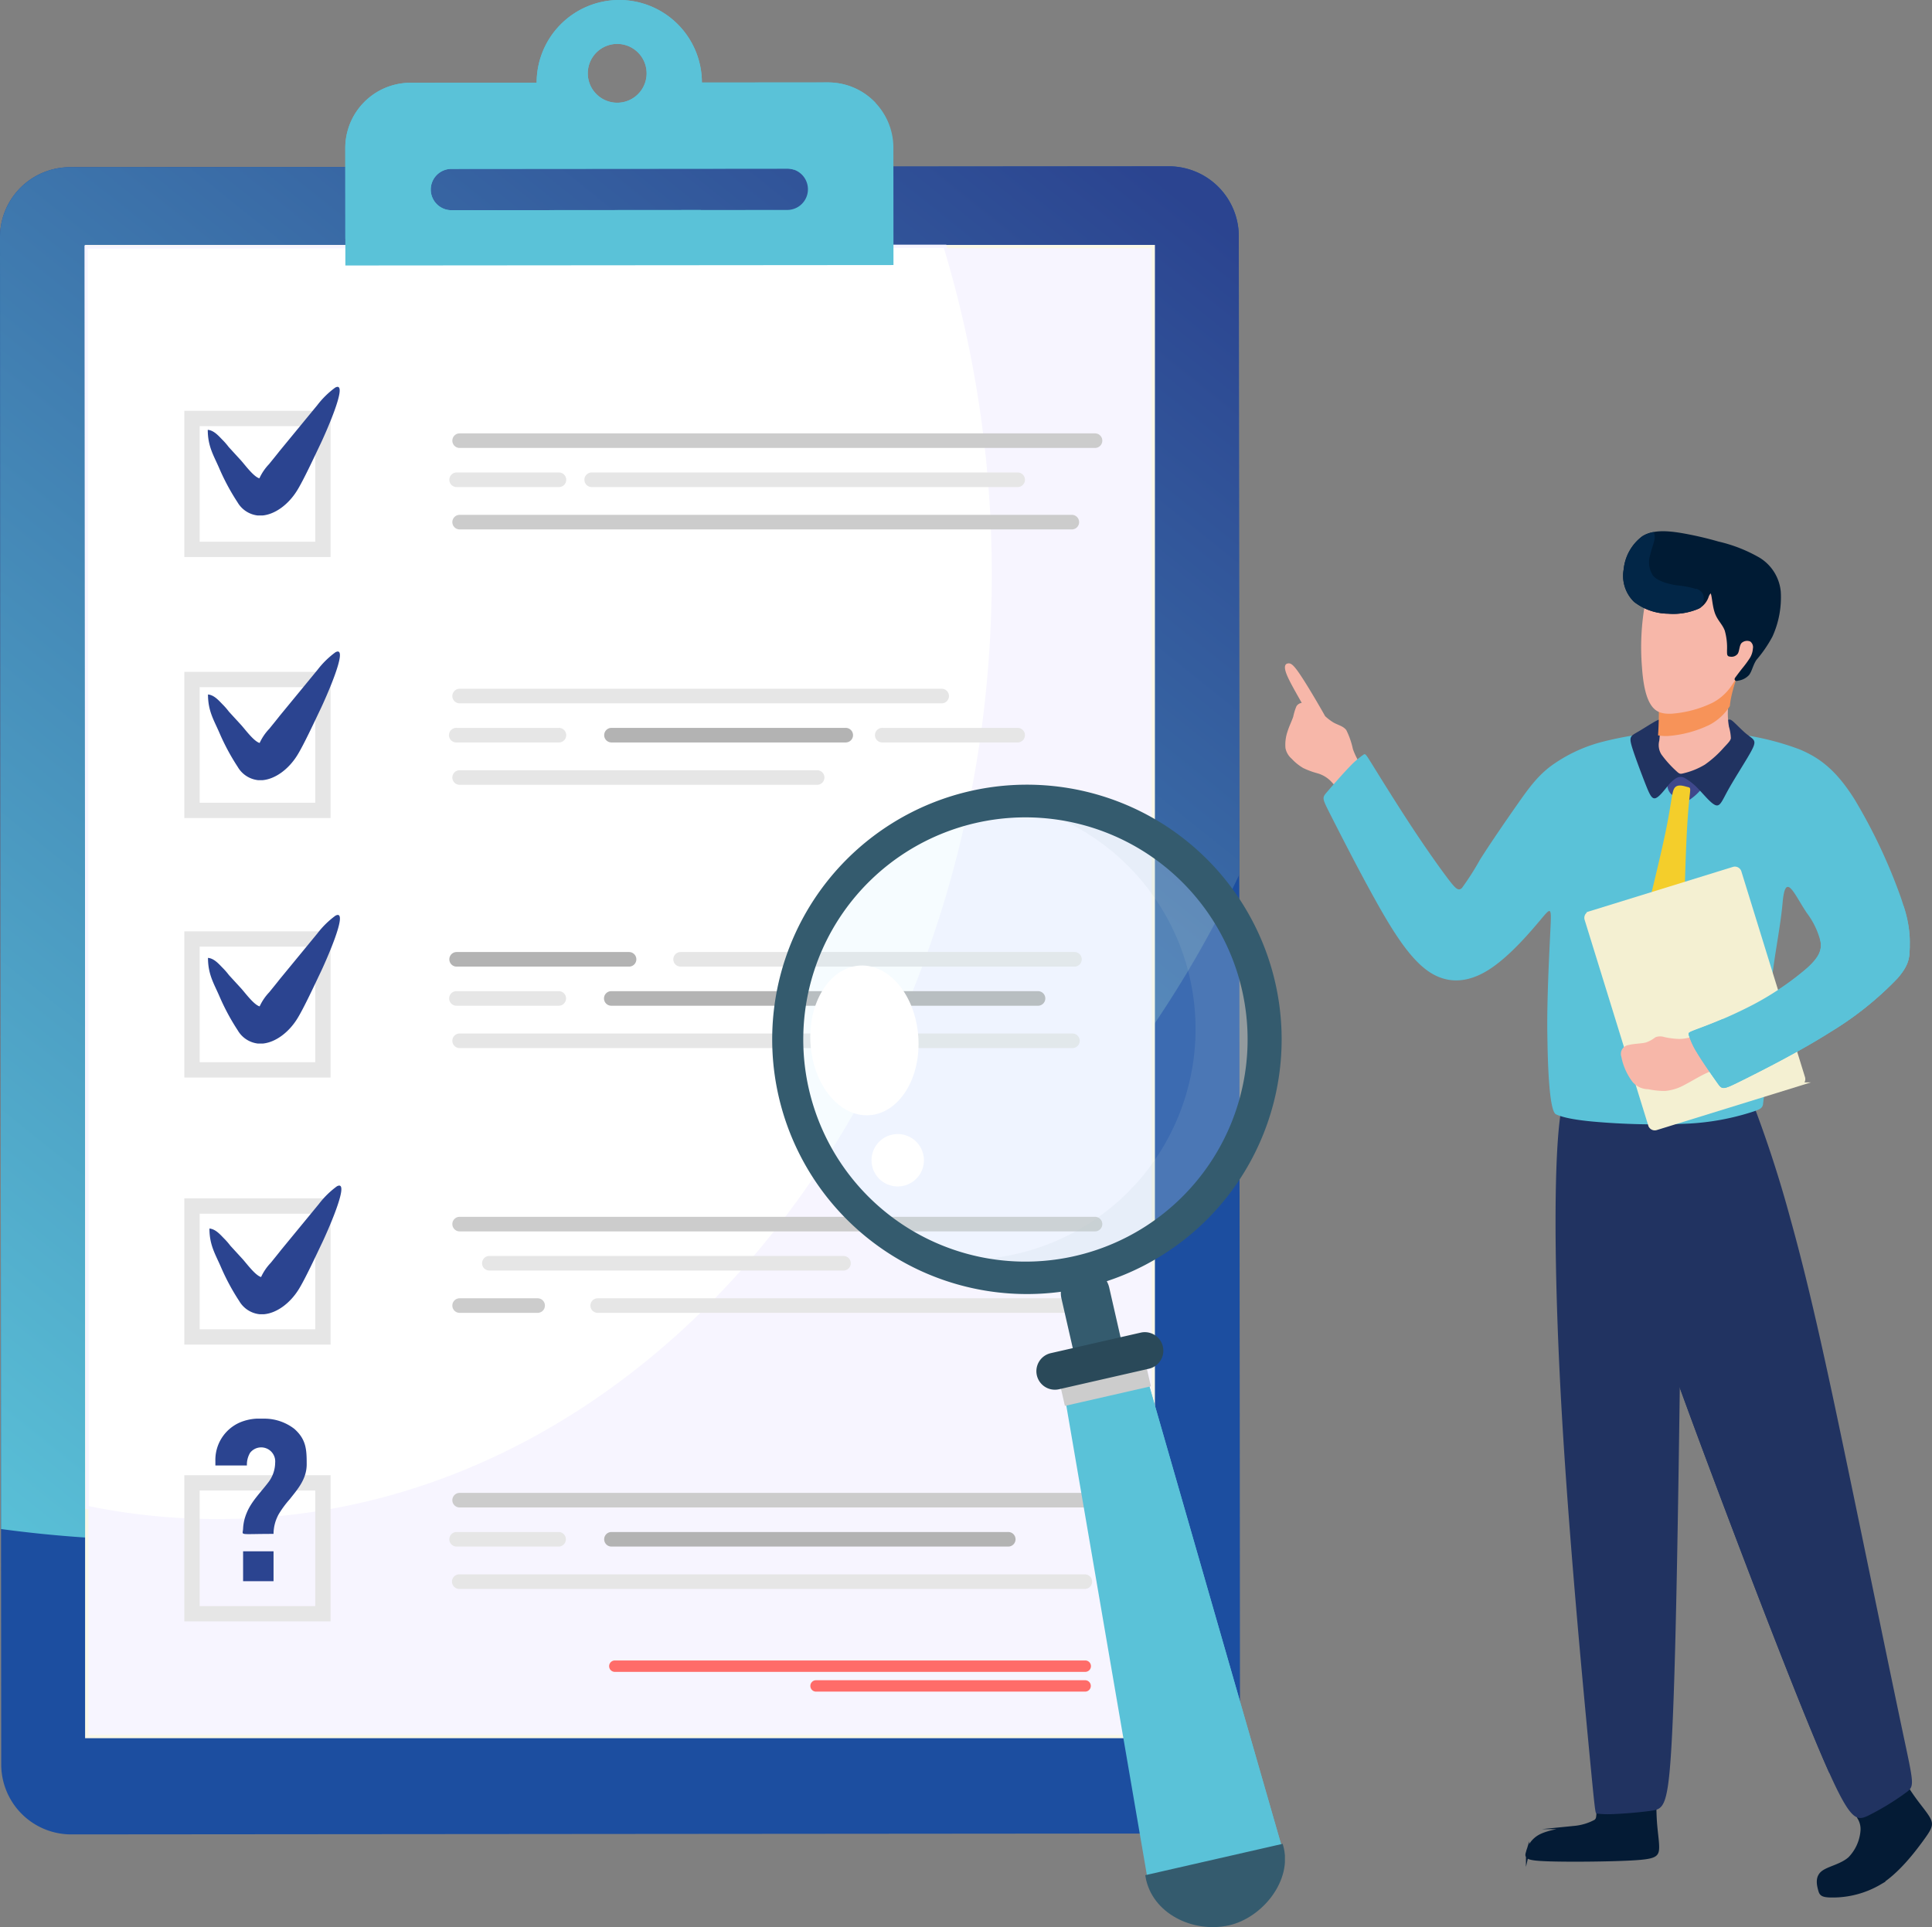
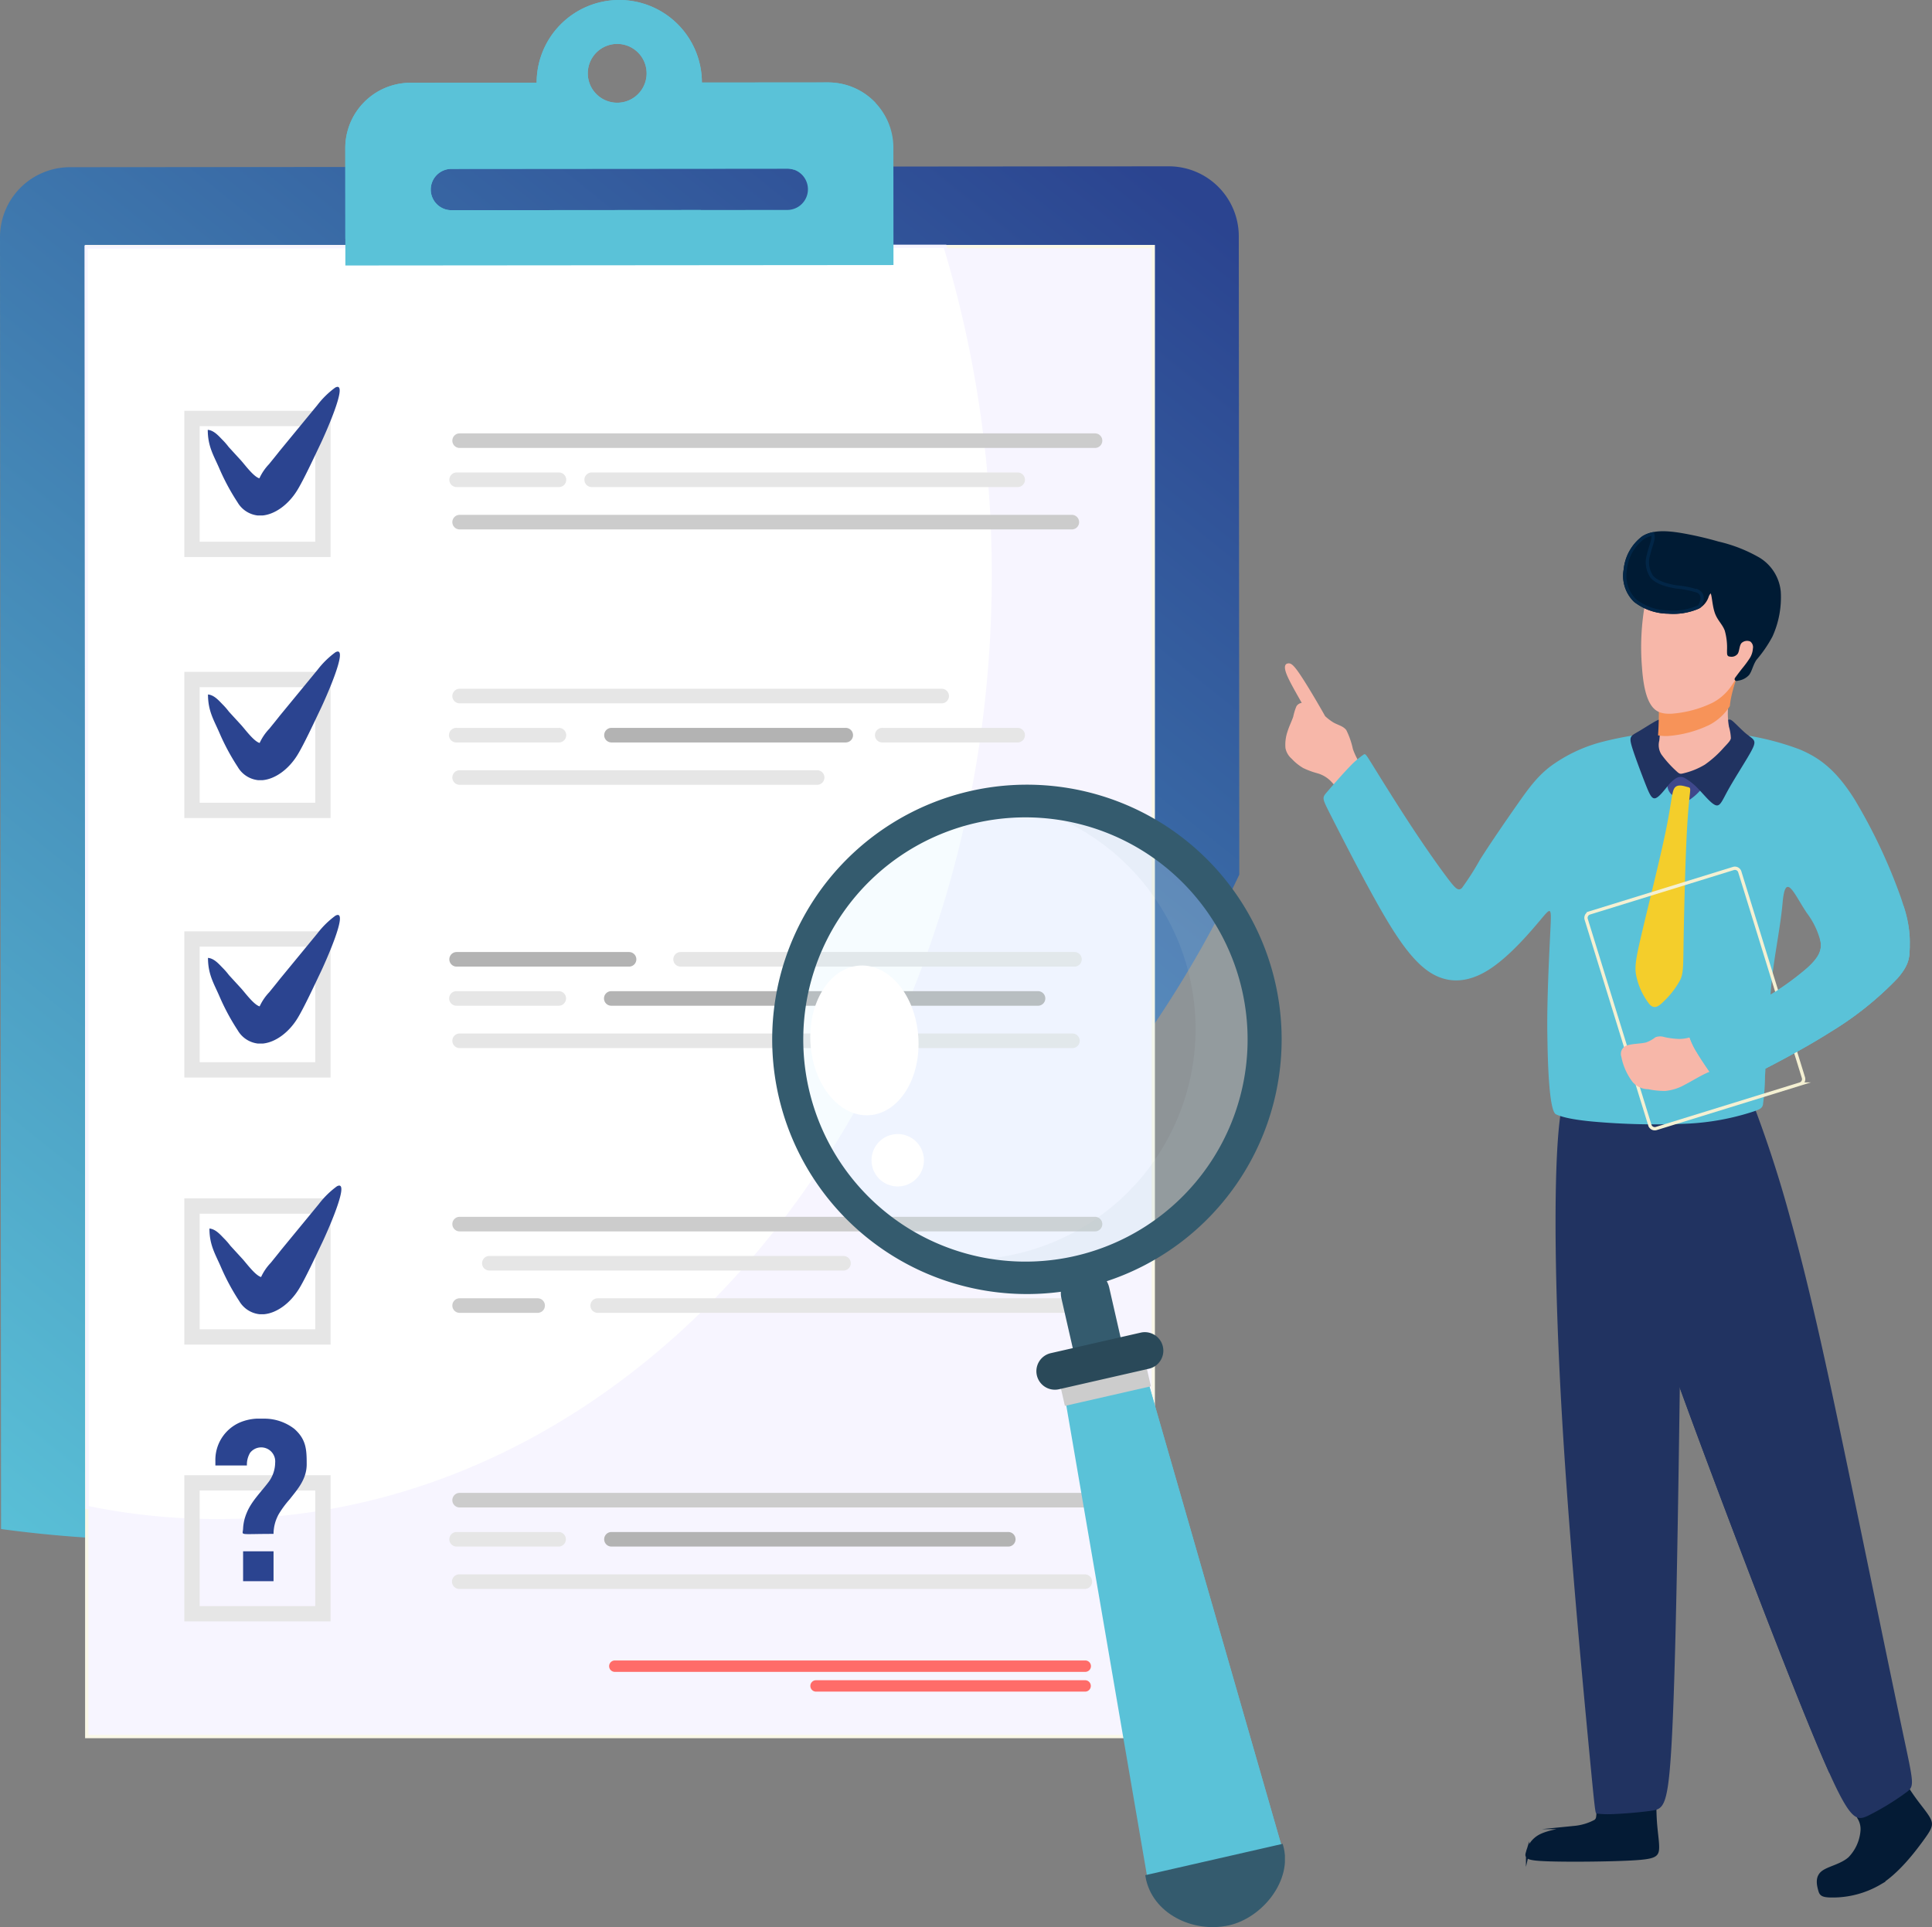
<svg xmlns="http://www.w3.org/2000/svg" width="332.999" height="332.2" viewBox="0 0 332.999 332.2">
  <rect x="0" y="0" width="332.999" height="332.2" fill="#808080" stroke="none" />
  <defs>
    <clipPath id="clip-path">
      <path id="パス_12419" data-name="パス 12419" d="M0,0H213.732V316.234H0Z" fill="none" />
    </clipPath>
    <linearGradient id="linear-gradient" x1="0.19" y1="1.17" x2="1" y2="0.051" gradientUnits="objectBoundingBox">
      <stop offset="0" stop-color="#5ac2d8" />
      <stop offset="1" stop-color="#2b4490" />
    </linearGradient>
    <clipPath id="clip-path-2">
      <rect id="長方形_3602" data-name="長方形 3602" width="88.585" height="197.155" fill="none" />
    </clipPath>
    <clipPath id="clip-path-4">
      <rect id="長方形_3597" data-name="長方形 3597" width="80.657" height="80.657" fill="none" />
    </clipPath>
    <clipPath id="clip-path-5">
      <rect id="長方形_3598" data-name="長方形 3598" width="53.452" height="80.683" fill="none" />
    </clipPath>
    <clipPath id="clip-path-6">
      <rect id="長方形_3603" data-name="長方形 3603" width="111.533" height="235.562" fill="none" />
    </clipPath>
  </defs>
  <g id="service_img_01" transform="translate(-337.864 -1905)">
    <g id="グループ_3625" data-name="グループ 3625" transform="translate(337.864 1905)">
      <g id="マスクグループ_13" data-name="マスクグループ 13" clip-path="url(#clip-path)">
-         <path id="パス_12350" data-name="パス 12350" d="M12.018,32.051,201.479,31.9a12.064,12.064,0,0,1,12.039,12.018l.213,263.355a12.063,12.063,0,0,1-12.018,12.037l-189.463.154A12.064,12.064,0,0,1,.213,307.443L0,44.088A12.062,12.062,0,0,1,12.018,32.051" transform="translate(0 -3.227)" fill="#1c4ea0" fill-rule="evenodd" />
        <path id="パス_12351" data-name="パス 12351" d="M12.018,32.051,201.48,31.9a12.063,12.063,0,0,1,12.037,12.018l.09,110.08C181.769,221.668,110.96,268.751,28.719,268.751A212.554,212.554,0,0,1,.181,266.82L0,44.088A12.063,12.063,0,0,1,12.018,32.051" transform="translate(0 -3.227)" fill-rule="evenodd" fill="url(#linear-gradient)" />
        <rect id="長方形_3594" data-name="長方形 3594" width="183.826" height="256.863" transform="translate(14.951 42.506)" fill="#f7f5ff" />
        <rect id="長方形_3595" data-name="長方形 3595" width="183.826" height="256.863" transform="translate(14.951 42.506)" fill="none" stroke="#faf8e8" stroke-miterlimit="22.926" stroke-width="0.567" />
        <path id="パス_12352" data-name="パス 12352" d="M16.518,47.358l148.043-.12a194.546,194.546,0,0,1,8.333,56.718c0,90.012-59.92,162.981-133.833,162.981a111.283,111.283,0,0,1-22.367-2.278Z" transform="translate(-1.671 -4.778)" fill="#fff" fill-rule="evenodd" />
        <path id="パス_12353" data-name="パス 12353" d="M16.518,47.358l148.043-.12a194.546,194.546,0,0,1,8.333,56.718c0,90.012-59.92,162.981-133.833,162.981a111.283,111.283,0,0,1-22.367-2.278Z" transform="translate(-1.671 -4.778)" fill="none" stroke="#f7f5ff" stroke-miterlimit="22.926" stroke-width="0.567" />
        <path id="パス_12354" data-name="パス 12354" d="M77.431,14.269l21.764-.017a14.24,14.24,0,1,1,28.48-.023l21.764-.018a11.254,11.254,0,0,1,11.241,11.222l.016,20.259-94.47.076L66.209,25.51A11.253,11.253,0,0,1,77.431,14.269m35.648-6.7a5.071,5.071,0,1,0,5.071,5.07,5.071,5.071,0,0,0-5.071-5.07M84.5,29.114a3.563,3.563,0,0,0,.005,7.126l57.887-.047a3.563,3.563,0,0,0-.005-7.126Z" transform="translate(-6.697 0)" fill="#5ac2d8" fill-rule="evenodd" />
        <path id="パス_12355" data-name="パス 12355" d="M77.431,14.269l21.764-.017a14.24,14.24,0,1,1,28.48-.023l21.765-.017a11.2,11.2,0,0,1,8.167,3.525,49.9,49.9,0,0,1-14.133,11.5,3.563,3.563,0,0,0-1.082-.168L84.5,29.114a3.574,3.574,0,0,0-3.56,3.566h0a3.573,3.573,0,0,0,3.567,3.559l43.011-.034a134.271,134.271,0,0,1-41.57,6.259,146.715,146.715,0,0,1-19.73-1.314L66.209,25.51A11.254,11.254,0,0,1,77.431,14.269m35.648-6.7a5.071,5.071,0,1,0,5.071,5.071,5.071,5.071,0,0,0-5.071-5.071" transform="translate(-6.697 0)" fill="#5ac2d8" fill-rule="evenodd" />
        <path id="パス_12356" data-name="パス 12356" d="M35.661,79.105H60.3v24.638H35.661Zm2.075,22.564H58.225V81.18H37.736Z" transform="translate(-3.607 -8.002)" fill="#e6e6e6" fill-rule="evenodd" />
        <path id="パス_12357" data-name="パス 12357" d="M35.661,79.105H60.3v24.638H35.661Zm2.075,22.564H58.225V81.18H37.736Z" transform="translate(-3.607 -8.002)" fill="none" stroke="#e6e6e6" stroke-miterlimit="22.926" stroke-width="0.567" />
        <path id="パス_12358" data-name="パス 12358" d="M35.661,129.167H60.3v24.638H35.661Zm2.075,22.564H58.225V131.242H37.736Z" transform="translate(-3.607 -13.066)" fill="#e6e6e6" fill-rule="evenodd" />
        <path id="パス_12359" data-name="パス 12359" d="M35.661,129.167H60.3v24.638H35.661Zm2.075,22.564H58.225V131.242H37.736Z" transform="translate(-3.607 -13.066)" fill="none" stroke="#e6e6e6" stroke-miterlimit="22.926" stroke-width="0.567" />
        <path id="パス_12360" data-name="パス 12360" d="M35.661,178.94H60.3v24.638H35.661ZM37.736,201.5H58.225V181.015H37.736Z" transform="translate(-3.607 -18.101)" fill="#e6e6e6" fill-rule="evenodd" />
        <path id="パス_12361" data-name="パス 12361" d="M35.661,178.94H60.3v24.638H35.661ZM37.736,201.5H58.225V181.015H37.736Z" transform="translate(-3.607 -18.101)" fill="none" stroke="#e6e6e6" stroke-miterlimit="22.926" stroke-width="0.567" />
        <path id="パス_12362" data-name="パス 12362" d="M35.661,230.157H60.3V254.8H35.661Zm2.075,22.564H58.225V232.232H37.736Z" transform="translate(-3.607 -23.282)" fill="#e6e6e6" fill-rule="evenodd" />
        <path id="パス_12363" data-name="パス 12363" d="M35.661,230.157H60.3V254.8H35.661Zm2.075,22.564H58.225V232.232H37.736Z" transform="translate(-3.607 -23.282)" fill="none" stroke="#e6e6e6" stroke-miterlimit="22.926" stroke-width="0.567" />
        <path id="パス_12364" data-name="パス 12364" d="M35.661,283.248H60.3v24.638H35.661Zm2.075,22.564H58.225V285.323H37.736Z" transform="translate(-3.607 -28.652)" fill="#e6e6e6" fill-rule="evenodd" />
        <path id="パス_12365" data-name="パス 12365" d="M35.661,283.248H60.3v24.638H35.661Zm2.075,22.564H58.225V285.323H37.736Z" transform="translate(-3.607 -28.652)" fill="none" stroke="#e6e6e6" stroke-miterlimit="22.926" stroke-width="0.567" />
        <path id="パス_12366" data-name="パス 12366" d="M48.746,89.967C47.729,89.7,46.17,87.53,45.5,86.807l-2.043-2.229a12.25,12.25,0,0,0-.987-1.151c-.673-.665-1.512-1.728-2.629-1.82,0,2.911,1.051,4.461,2.015,6.712A38.316,38.316,0,0,0,44.972,94.1a4.628,4.628,0,0,0,3.482,2.272h.815c2.183-.2,4.45-1.887,5.926-4.239,1.131-1.8,3.065-5.986,4.11-8.17.416-.867,5.079-11.016,2.5-9.637a15.129,15.129,0,0,0-3.079,3.017l-6.506,7.912c-.645.823-1.171,1.464-1.824,2.27a8.923,8.923,0,0,0-1.656,2.438" transform="translate(-4.03 -7.506)" fill="#2b4490" fill-rule="evenodd" />
        <path id="パス_12367" data-name="パス 12367" d="M48.794,140.724c-1.017-.271-2.576-2.437-3.249-3.159L43.5,135.335a12.126,12.126,0,0,0-.987-1.15c-.673-.666-1.512-1.729-2.628-1.822,0,2.911,1.05,4.462,2.014,6.713a38.317,38.317,0,0,0,3.119,5.784,4.628,4.628,0,0,0,3.482,2.272h.815c2.183-.2,4.45-1.887,5.926-4.239,1.131-1.8,3.065-5.986,4.11-8.17.416-.867,5.079-11.016,2.5-9.637a15.149,15.149,0,0,0-3.079,3.016l-6.506,7.912c-.645.823-1.171,1.463-1.824,2.271a8.929,8.929,0,0,0-1.656,2.438" transform="translate(-4.035 -12.64)" fill="#2b4490" fill-rule="evenodd" />
        <path id="パス_12368" data-name="パス 12368" d="M48.794,191.245c-1.017-.271-2.576-2.437-3.249-3.159L43.5,185.856a12.125,12.125,0,0,0-.987-1.15c-.673-.666-1.512-1.729-2.628-1.822,0,2.911,1.05,4.462,2.014,6.713a38.317,38.317,0,0,0,3.119,5.784,4.628,4.628,0,0,0,3.482,2.272h.815c2.183-.2,4.45-1.887,5.926-4.239,1.131-1.8,3.065-5.986,4.11-8.17.416-.867,5.079-11.016,2.5-9.636a15.149,15.149,0,0,0-3.079,3.016l-6.506,7.913c-.645.823-1.171,1.463-1.824,2.27a8.929,8.929,0,0,0-1.656,2.438" transform="translate(-4.035 -17.751)" fill="#2b4490" fill-rule="evenodd" />
        <path id="パス_12369" data-name="パス 12369" d="M49.069,243.153c-1.017-.271-2.576-2.437-3.249-3.159l-2.043-2.229a12.234,12.234,0,0,0-.987-1.15c-.673-.666-1.512-1.729-2.628-1.822,0,2.913,1.05,4.462,2.014,6.713a38.316,38.316,0,0,0,3.119,5.784,4.628,4.628,0,0,0,3.482,2.272h.815c2.183-.2,4.45-1.887,5.926-4.239,1.131-1.8,3.065-5.986,4.11-8.17.416-.867,5.079-11.016,2.5-9.637a15.148,15.148,0,0,0-3.079,3.016l-6.506,7.913c-.645.823-1.171,1.463-1.823,2.27a8.913,8.913,0,0,0-1.657,2.438" transform="translate(-4.063 -23.002)" fill="#2b4490" fill-rule="evenodd" />
        <path id="パス_12370" data-name="パス 12370" d="M41.3,279.407v.75h5.434a4.008,4.008,0,0,1,.545-2.173,2.42,2.42,0,0,1,4.326,1.7,5.643,5.643,0,0,1-1.149,3.346c-1.325,1.757-2.963,3.326-3.763,5.325a7.864,7.864,0,0,0-.618,2.756c-.08,1.166-.872.845,5.25.845a7,7,0,0,1,.936-3.468,17.191,17.191,0,0,1,1.874-2.528c1.255-1.614,2.905-3.391,2.905-6,0-2.531-.069-4.278-2.132-6.112a8.468,8.468,0,0,0-4.92-1.756H48.365a8.524,8.524,0,0,0-2.848.656,7.045,7.045,0,0,0-4.217,6.651" transform="translate(-4.178 -27.525)" fill="#2b4490" fill-rule="evenodd" />
        <rect id="長方形_3596" data-name="長方形 3596" width="5.246" height="5.152" transform="translate(41.901 267.433)" fill="#2b4490" />
        <path id="パス_12371" data-name="パス 12371" d="M117.9,318.785H198.98a.7.7,0,0,1,0,1.393H117.9a.7.7,0,1,1,0-1.393" transform="translate(-11.856 -32.247)" fill="#ff6c69" fill-rule="evenodd" />
        <path id="パス_12372" data-name="パス 12372" d="M117.9,318.785H198.98a.7.7,0,0,1,0,1.393H117.9a.7.7,0,1,1,0-1.393Z" transform="translate(-11.856 -32.247)" fill="none" stroke="#ff6c69" stroke-miterlimit="22.926" stroke-width="0.567" />
        <path id="パス_12373" data-name="パス 12373" d="M156.33,322.574h46.512a.7.7,0,0,1,0,1.393H156.33a.7.7,0,0,1,0-1.393" transform="translate(-15.743 -32.63)" fill="#ff6c69" fill-rule="evenodd" />
        <path id="パス_12374" data-name="パス 12374" d="M156.33,322.574h46.512a.7.7,0,0,1,0,1.393H156.33a.7.7,0,0,1,0-1.393Z" transform="translate(-15.743 -32.63)" fill="none" stroke="#ff6c69" stroke-miterlimit="22.926" stroke-width="0.567" />
        <path id="パス_12375" data-name="パス 12375" d="M87.994,83.435H197.571a.973.973,0,0,1,0,1.945H87.994a.973.973,0,0,1,0-1.945" transform="translate(-8.803 -8.44)" fill="#ccc" fill-rule="evenodd" />
        <path id="パス_12376" data-name="パス 12376" d="M87.994,83.435H197.571a.973.973,0,0,1,0,1.945H87.994a.973.973,0,0,1,0-1.945Z" transform="translate(-8.803 -8.44)" fill="none" stroke="#ccc" stroke-miterlimit="22.926" stroke-width="0.567" />
        <path id="パス_12377" data-name="パス 12377" d="M87.417,90.936h17.636a.973.973,0,1,1,0,1.945H87.417a.973.973,0,0,1,0-1.945" transform="translate(-8.744 -9.199)" fill="#e6e6e6" fill-rule="evenodd" />
        <path id="パス_12378" data-name="パス 12378" d="M87.417,90.936h17.636a.973.973,0,1,1,0,1.945H87.417a.973.973,0,0,1,0-1.945Z" transform="translate(-8.744 -9.199)" fill="none" stroke="#e6e6e6" stroke-miterlimit="22.926" stroke-width="0.567" />
        <path id="パス_12379" data-name="パス 12379" d="M113.386,90.936h73.422a.973.973,0,0,1,0,1.945H113.386a.973.973,0,1,1,0-1.945" transform="translate(-11.371 -9.199)" fill="#e6e6e6" fill-rule="evenodd" />
        <path id="パス_12380" data-name="パス 12380" d="M113.386,90.936h73.422a.973.973,0,0,1,0,1.945H113.386a.973.973,0,1,1,0-1.945Z" transform="translate(-11.371 -9.199)" fill="none" stroke="#e6e6e6" stroke-miterlimit="22.926" stroke-width="0.567" />
        <path id="パス_12381" data-name="パス 12381" d="M87.994,99.06H193.575a.973.973,0,0,1,0,1.945H87.994a.973.973,0,0,1,0-1.945" transform="translate(-8.803 -10.021)" fill="#ccc" fill-rule="evenodd" />
        <path id="パス_12382" data-name="パス 12382" d="M87.994,99.06H193.575a.973.973,0,0,1,0,1.945H87.994a.973.973,0,0,1,0-1.945Z" transform="translate(-8.803 -10.021)" fill="none" stroke="#ccc" stroke-miterlimit="22.926" stroke-width="0.567" />
        <path id="パス_12383" data-name="パス 12383" d="M87.994,132.415h83.148a.973.973,0,0,1,0,1.945H87.994a.973.973,0,0,1,0-1.945" transform="translate(-8.803 -13.395)" fill="#e6e6e6" fill-rule="evenodd" />
        <path id="パス_12384" data-name="パス 12384" d="M87.994,132.415h83.148a.973.973,0,0,1,0,1.945H87.994a.973.973,0,0,1,0-1.945Z" transform="translate(-8.803 -13.395)" fill="none" stroke="#e6e6e6" stroke-miterlimit="22.926" stroke-width="0.567" />
        <path id="パス_12385" data-name="パス 12385" d="M87.417,139.917h17.636a.973.973,0,1,1,0,1.945H87.417a.973.973,0,1,1,0-1.945" transform="translate(-8.744 -14.154)" fill="#e6e6e6" fill-rule="evenodd" />
        <path id="パス_12386" data-name="パス 12386" d="M87.417,139.917h17.636a.973.973,0,1,1,0,1.945H87.417a.973.973,0,1,1,0-1.945Z" transform="translate(-8.744 -14.154)" fill="none" stroke="#e6e6e6" stroke-miterlimit="22.926" stroke-width="0.567" />
        <path id="パス_12387" data-name="パス 12387" d="M169.1,139.917h23.342a.973.973,0,0,1,0,1.945H169.1a.973.973,0,1,1,0-1.945" transform="translate(-17.007 -14.154)" fill="#e6e6e6" fill-rule="evenodd" />
        <path id="パス_12388" data-name="パス 12388" d="M169.1,139.917h23.342a.973.973,0,0,1,0,1.945H169.1a.973.973,0,1,1,0-1.945Z" transform="translate(-17.007 -14.154)" fill="none" stroke="#e6e6e6" stroke-miterlimit="22.926" stroke-width="0.567" />
        <path id="パス_12389" data-name="パス 12389" d="M87.994,148.04h61.621a.973.973,0,1,1,0,1.945H87.994a.973.973,0,0,1,0-1.945" transform="translate(-8.803 -14.975)" fill="#e6e6e6" fill-rule="evenodd" />
        <path id="パス_12390" data-name="パス 12390" d="M87.994,148.04h61.621a.973.973,0,1,1,0,1.945H87.994a.973.973,0,0,1,0-1.945Z" transform="translate(-8.803 -14.975)" fill="none" stroke="#e6e6e6" stroke-miterlimit="22.926" stroke-width="0.567" />
        <path id="パス_12391" data-name="パス 12391" d="M117.11,139.917h40.378a.973.973,0,1,1,0,1.945H117.11a.973.973,0,0,1,0-1.945" transform="translate(-11.748 -14.154)" fill="#b3b3b3" fill-rule="evenodd" />
        <path id="パス_12392" data-name="パス 12392" d="M117.11,139.917h40.378a.973.973,0,1,1,0,1.945H117.11a.973.973,0,0,1,0-1.945Z" transform="translate(-11.748 -14.154)" fill="none" stroke="#b3b3b3" stroke-miterlimit="22.926" stroke-width="0.567" />
        <path id="パス_12393" data-name="パス 12393" d="M130.437,182.909h67.821a.973.973,0,1,1,0,1.945H130.437a.973.973,0,1,1,0-1.945" transform="translate(-13.096 -18.502)" fill="#e6e6e6" fill-rule="evenodd" />
        <path id="パス_12394" data-name="パス 12394" d="M130.437,182.909h67.821a.973.973,0,1,1,0,1.945H130.437a.973.973,0,1,1,0-1.945Z" transform="translate(-13.096 -18.502)" fill="none" stroke="#e6e6e6" stroke-miterlimit="22.926" stroke-width="0.567" />
        <path id="パス_12395" data-name="パス 12395" d="M87.417,190.411h17.636a.973.973,0,0,1,0,1.946H87.417a.973.973,0,0,1,0-1.946" transform="translate(-8.744 -19.261)" fill="#e6e6e6" fill-rule="evenodd" />
        <path id="パス_12396" data-name="パス 12396" d="M87.417,190.411h17.636a.973.973,0,0,1,0,1.946H87.417a.973.973,0,0,1,0-1.946Z" transform="translate(-8.744 -19.261)" fill="none" stroke="#e6e6e6" stroke-miterlimit="22.926" stroke-width="0.567" />
        <path id="パス_12397" data-name="パス 12397" d="M87.994,198.535H193.681a.973.973,0,0,1,0,1.945H87.994a.973.973,0,0,1,0-1.945" transform="translate(-8.803 -20.083)" fill="#e6e6e6" fill-rule="evenodd" />
        <path id="パス_12398" data-name="パス 12398" d="M87.994,198.535H193.681a.973.973,0,0,1,0,1.945H87.994a.973.973,0,0,1,0-1.945Z" transform="translate(-8.803 -20.083)" fill="none" stroke="#e6e6e6" stroke-miterlimit="22.926" stroke-width="0.567" />
        <path id="パス_12399" data-name="パス 12399" d="M117.11,190.411h73.551a.973.973,0,0,1,0,1.946H117.11a.973.973,0,0,1,0-1.946" transform="translate(-11.748 -19.261)" fill="#b3b3b3" fill-rule="evenodd" />
        <path id="パス_12400" data-name="パス 12400" d="M117.11,190.411h73.551a.973.973,0,0,1,0,1.946H117.11a.973.973,0,0,1,0-1.946Z" transform="translate(-11.748 -19.261)" fill="none" stroke="#b3b3b3" stroke-miterlimit="22.926" stroke-width="0.567" />
        <path id="パス_12401" data-name="パス 12401" d="M87.417,182.909h29.72a.973.973,0,1,1,0,1.945H87.417a.973.973,0,0,1,0-1.945" transform="translate(-8.744 -18.502)" fill="#b3b3b3" fill-rule="evenodd" />
        <path id="パス_12402" data-name="パス 12402" d="M87.417,182.909h29.72a.973.973,0,1,1,0,1.945H87.417a.973.973,0,0,1,0-1.945Z" transform="translate(-8.744 -18.502)" fill="none" stroke="#b3b3b3" stroke-miterlimit="22.926" stroke-width="0.567" />
        <path id="パス_12403" data-name="パス 12403" d="M87.994,233.693H197.571a.973.973,0,0,1,0,1.945H87.994a.973.973,0,0,1,0-1.945" transform="translate(-8.803 -23.64)" fill="#ccc" fill-rule="evenodd" />
        <path id="パス_12404" data-name="パス 12404" d="M87.994,233.693H197.571a.973.973,0,0,1,0,1.945H87.994a.973.973,0,0,1,0-1.945Z" transform="translate(-8.803 -23.64)" fill="none" stroke="#ccc" stroke-miterlimit="22.926" stroke-width="0.567" />
        <path id="パス_12405" data-name="パス 12405" d="M93.692,241.2h61.038a.973.973,0,1,1,0,1.945H93.692a.973.973,0,0,1,0-1.945" transform="translate(-9.379 -24.398)" fill="#e6e6e6" fill-rule="evenodd" />
        <path id="パス_12406" data-name="パス 12406" d="M93.692,241.2h61.038a.973.973,0,1,1,0,1.945H93.692a.973.973,0,0,1,0-1.945Z" transform="translate(-9.379 -24.398)" fill="none" stroke="#e6e6e6" stroke-miterlimit="22.926" stroke-width="0.567" />
        <path id="パス_12407" data-name="パス 12407" d="M87.994,249.318H101.5a.973.973,0,0,1,0,1.945H87.994a.973.973,0,0,1,0-1.945" transform="translate(-8.803 -25.22)" fill="#ccc" fill-rule="evenodd" />
        <path id="パス_12408" data-name="パス 12408" d="M87.994,249.318H101.5a.973.973,0,0,1,0,1.945H87.994a.973.973,0,0,1,0-1.945Z" transform="translate(-8.803 -25.22)" fill="none" stroke="#ccc" stroke-miterlimit="22.926" stroke-width="0.567" />
        <path id="パス_12409" data-name="パス 12409" d="M114.54,249.318H197.3a.973.973,0,1,1,0,1.945H114.54a.973.973,0,1,1,0-1.945" transform="translate(-11.488 -25.22)" fill="#e6e6e6" fill-rule="evenodd" />
        <path id="パス_12410" data-name="パス 12410" d="M114.54,249.318H197.3a.973.973,0,1,1,0,1.945H114.54a.973.973,0,1,1,0-1.945Z" transform="translate(-11.488 -25.22)" fill="none" stroke="#e6e6e6" stroke-miterlimit="22.926" stroke-width="0.567" />
        <path id="パス_12411" data-name="パス 12411" d="M87.994,286.641H196.015a.973.973,0,1,1,0,1.945H87.994a.973.973,0,0,1,0-1.945" transform="translate(-8.803 -28.996)" fill="#ccc" fill-rule="evenodd" />
        <path id="パス_12412" data-name="パス 12412" d="M87.994,286.641H196.015a.973.973,0,1,1,0,1.945H87.994a.973.973,0,0,1,0-1.945Z" transform="translate(-8.803 -28.996)" fill="none" stroke="#ccc" stroke-miterlimit="22.926" stroke-width="0.567" />
        <path id="パス_12413" data-name="パス 12413" d="M87.417,294.143h17.636a.973.973,0,0,1,0,1.945H87.417a.973.973,0,0,1,0-1.945" transform="translate(-8.744 -29.755)" fill="#e6e6e6" fill-rule="evenodd" />
        <path id="パス_12414" data-name="パス 12414" d="M87.417,294.143h17.636a.973.973,0,0,1,0,1.945H87.417a.973.973,0,0,1,0-1.945Z" transform="translate(-8.744 -29.755)" fill="none" stroke="#e6e6e6" stroke-miterlimit="22.926" stroke-width="0.567" />
        <path id="パス_12415" data-name="パス 12415" d="M87.994,302.266H195.755a.973.973,0,1,1,0,1.945H87.994a.973.973,0,1,1,0-1.945" transform="translate(-8.803 -30.576)" fill="#e6e6e6" fill-rule="evenodd" />
        <path id="パス_12416" data-name="パス 12416" d="M87.994,302.266H195.755a.973.973,0,1,1,0,1.945H87.994a.973.973,0,1,1,0-1.945Z" transform="translate(-8.803 -30.576)" fill="none" stroke="#e6e6e6" stroke-miterlimit="22.926" stroke-width="0.567" />
        <path id="パス_12417" data-name="パス 12417" d="M117.11,294.143H185.5a.973.973,0,1,1,0,1.945H117.11a.973.973,0,0,1,0-1.945" transform="translate(-11.748 -29.755)" fill="#b3b3b3" fill-rule="evenodd" />
        <path id="パス_12418" data-name="パス 12418" d="M117.11,294.143H185.5a.973.973,0,1,1,0,1.945H117.11a.973.973,0,0,1,0-1.945Z" transform="translate(-11.748 -29.755)" fill="none" stroke="#b3b3b3" stroke-miterlimit="22.926" stroke-width="0.567" />
      </g>
    </g>
    <g id="グループ_3635" data-name="グループ 3635" transform="translate(470.746 2040.045)">
      <g id="グループ_3634" data-name="グループ 3634" transform="translate(0)" clip-path="url(#clip-path-2)">
        <g id="グループ_3633" data-name="グループ 3633">
          <g id="グループ_3632" data-name="グループ 3632" clip-path="url(#clip-path-2)">
            <g id="グループ_3628" data-name="グループ 3628" transform="translate(2.273 3.854)" opacity="0.18">
              <g id="グループ_3627" data-name="グループ 3627">
                <g id="グループ_3626" data-name="グループ 3626" clip-path="url(#clip-path-4)">
                  <path id="パス_12420" data-name="パス 12420" d="M3.185,38.557A40.06,40.06,0,1,1,36.851,84.122,40.06,40.06,0,0,1,3.185,38.557" transform="translate(-2.472 -4.178)" fill="#ceeefd" fill-rule="evenodd" />
                  <path id="パス_12421" data-name="パス 12421" d="M3.185,38.557A40.06,40.06,0,1,1,36.851,84.122,40.06,40.06,0,0,1,3.185,38.557Z" transform="translate(-2.472 -4.178)" fill="none" stroke="#ceeefd" stroke-miterlimit="22.926" stroke-width="0.567" />
                </g>
              </g>
            </g>
            <g id="グループ_3631" data-name="グループ 3631" transform="translate(30.772 3.566)" opacity="0.13">
              <g id="グループ_3630" data-name="グループ 3630">
                <g id="グループ_3629" data-name="グループ 3629" clip-path="url(#clip-path-5)">
                  <path id="パス_12422" data-name="パス 12422" d="M47.119,4.167a40.061,40.061,0,1,1-6.6,79.673,40.529,40.529,0,0,1-5.192-1.133A40.063,40.063,0,0,0,47.119,4.167" transform="translate(-33.343 -3.869)" fill="#b3c8d1" fill-rule="evenodd" />
                  <path id="パス_12423" data-name="パス 12423" d="M47.119,4.167a40.061,40.061,0,1,1-6.6,79.673,40.529,40.529,0,0,1-5.192-1.133A40.063,40.063,0,0,0,47.119,4.167Z" transform="translate(-33.343 -3.869)" fill="none" stroke="#b3c8d1" stroke-miterlimit="22.926" stroke-width="0.567" />
                </g>
              </g>
            </g>
            <path id="パス_12424" data-name="パス 12424" d="M76.037,14.4c-.117-.126-.236-.251-.353-.376l-.047-.049A43.622,43.622,0,1,0,50.31,87.338a3.9,3.9,0,0,0,.057,1.433l22.622,99.082A3.939,3.939,0,0,0,80.67,186.1L58.049,87.018a3.9,3.9,0,0,0-.579-1.329A43.623,43.623,0,0,0,76.037,14.4M16.289,71.134c-.094-.1-.188-.193-.281-.291l-.089-.093a38.576,38.576,0,1,1,.37.384" transform="translate(-0.021 -0.021)" fill="#345b6e" fill-rule="evenodd" />
            <path id="パス_12425" data-name="パス 12425" d="M76.037,14.4c-.117-.126-.236-.251-.353-.376l-.047-.049A43.622,43.622,0,1,0,50.31,87.338a3.9,3.9,0,0,0,.057,1.433l22.622,99.082A3.939,3.939,0,0,0,80.67,186.1L58.049,87.018a3.9,3.9,0,0,0-.579-1.329A43.623,43.623,0,0,0,76.037,14.4ZM16.289,71.134c-.094-.1-.188-.193-.281-.291l-.089-.093a38.576,38.576,0,1,1,.37.384Z" transform="translate(-0.021 -0.021)" fill="none" stroke="#345b6e" stroke-miterlimit="22.926" stroke-width="0.567" />
            <path id="パス_12426" data-name="パス 12426" d="M54.783,114.737l14.265-3.257L91.99,191.265c1.676,5.829-3.518,12.205-9.16,13.449-6.038,1.331-12.952-2-14.009-8.16Z" transform="translate(-3.987 -8.113)" fill="#5ac2d8" fill-rule="evenodd" />
            <path id="パス_12427" data-name="パス 12427" d="M57.242,114.217l11.985-2.736,22.941,79.785c1.676,5.829-3.519,12.205-9.161,13.448-5.322,1.174-11.326-1.275-13.4-6.093.766-.664,1.512-1.3,2.19-1.879,2.98-2.541,4.645-3.953,5.972-6.151a23.62,23.62,0,0,0,2.827-8.827,52.089,52.089,0,0,0-.108-13.541,161.874,161.874,0,0,0-3.69-19.042A112.074,112.074,0,0,0,70.92,131.13a55.461,55.461,0,0,0-7.178-11.894,14.293,14.293,0,0,0-6.5-5.018" transform="translate(-4.166 -8.113)" fill="#5ac2d8" fill-rule="evenodd" />
            <path id="パス_12428" data-name="パス 12428" d="M93.092,197.527c1.676,5.829-3.518,12.205-9.16,13.449-6.038,1.331-12.953-2-14.009-8.16Z" transform="translate(-5.088 -14.375)" fill="#345b6e" fill-rule="evenodd" />
            <path id="パス_12429" data-name="パス 12429" d="M93.092,197.527c1.676,5.829-3.518,12.205-9.16,13.449-6.038,1.331-12.953-2-14.009-8.16Z" transform="translate(-5.088 -14.375)" fill="none" stroke="#345b6e" stroke-miterlimit="22.926" stroke-width="0.567" />
            <path id="パス_12430" data-name="パス 12430" d="M7.655,47.4c-.465-6.964,3.19-12.88,8.164-13.213S25.2,39.233,25.67,46.2s-3.19,12.88-8.164,13.213S8.12,54.366,7.655,47.4" transform="translate(-0.554 -2.487)" fill="#fff" fill-rule="evenodd" />
            <path id="パス_12431" data-name="パス 12431" d="M7.655,47.4c-.465-6.964,3.19-12.88,8.164-13.213S25.2,39.233,25.67,46.2s-3.19,12.88-8.164,13.213S8.12,54.366,7.655,47.4Z" transform="translate(-0.554 -2.487)" fill="none" stroke="#fff" stroke-miterlimit="22.926" stroke-width="0.567" />
            <path id="パス_12432" data-name="パス 12432" d="M19.047,69.112A4.232,4.232,0,1,1,22.6,73.924a4.231,4.231,0,0,1-3.557-4.812" transform="translate(-1.383 -4.767)" fill="#fff" fill-rule="evenodd" />
            <path id="パス_12433" data-name="パス 12433" d="M19.047,69.112A4.232,4.232,0,1,1,22.6,73.924,4.231,4.231,0,0,1,19.047,69.112Z" transform="translate(-1.383 -4.767)" fill="none" stroke="#fff" stroke-miterlimit="22.926" stroke-width="0.567" />
            <rect id="長方形_3599" data-name="長方形 3599" width="14.633" height="4.034" transform="translate(49.98 103.05) rotate(-12.862)" fill="#ccc" />
            <rect id="長方形_3600" data-name="長方形 3600" width="14.633" height="4.034" transform="translate(49.98 103.05) rotate(-12.862)" fill="none" stroke="#ccc" stroke-miterlimit="22.926" stroke-width="0.567" />
            <path id="パス_12434" data-name="パス 12434" d="M51.881,105.957l15.546-3.549a2.908,2.908,0,0,1,1.294,5.67l-15.546,3.549a2.908,2.908,0,0,1-1.294-5.67" transform="translate(-3.611 -7.447)" fill="#2a4959" fill-rule="evenodd" />
            <path id="パス_12435" data-name="パス 12435" d="M51.881,105.957l15.546-3.549a2.908,2.908,0,0,1,1.294,5.67l-15.546,3.549a2.908,2.908,0,0,1-1.294-5.67Z" transform="translate(-3.611 -7.447)" fill="none" stroke="#2a4959" stroke-miterlimit="22.926" stroke-width="0.567" />
          </g>
        </g>
      </g>
    </g>
    <g id="グループ_3637" data-name="グループ 3637" transform="translate(559.331 1996.566)">
      <g id="グループ_3636" data-name="グループ 3636" transform="translate(0)" clip-path="url(#clip-path-6)">
        <path id="パス_12436" data-name="パス 12436" d="M14.108,40.889a12.247,12.247,0,0,1-2.394-4.066,13.673,13.673,0,0,0-1.131-3.25c-.534-.714-1.423-.856-2.251-1.334a9.068,9.068,0,0,1-1.4-1.074c-.137-.249-.288-.514-.45-.8-1.14-2-2.885-4.94-3.968-6.525s-1.5-1.818-1.943-1.772-.908.373-.21,2.049c.5,1.194,1.586,3.073,2.541,4.762a1.241,1.241,0,0,0-.915.584,9.553,9.553,0,0,0-.55,1.783c-.237.728-.673,1.57-.979,2.543a7.023,7.023,0,0,0-.363,2.878,3.234,3.234,0,0,0,1.081,1.847,8.631,8.631,0,0,0,1.974,1.593,13.925,13.925,0,0,0,2.433.9,5.286,5.286,0,0,1,2.249,1.287,12.407,12.407,0,0,1,2.537,3.693c.794,1.692,1.446,3.835,2.285,4.765s1.863.652,3.02-.268,2.445-2.481,2.1-4.251-2.337-3.747-3.658-5.345" transform="translate(0 0.729)" fill="#f7b7a9" fill-rule="evenodd" />
        <path id="パス_12437" data-name="パス 12437" d="M62.32,209.536c.1,1.163.034,3.694.17,5.85s.479,3.934.377,4.994-.651,1.4-4.515,1.608-11.05.273-14.607.136-3.489-.479-3.25-1.265a4.247,4.247,0,0,1,2.155-2.806c1.505-.786,4.105-1.128,5.987-1.47a9.5,9.5,0,0,0,3.555-1.085c.509-.4.366-.856.5-1.712a3.982,3.982,0,0,1,1.995-2.94,19.636,19.636,0,0,1,5.238-1.517,4,4,0,0,0,1.779-.581c.24-.171.512-.377.616.786" transform="translate(1.335 6.896)" fill="#041b35" fill-rule="evenodd" />
        <path id="パス_12438" data-name="パス 12438" d="M62.32,209.536c.1,1.163.034,3.694.17,5.85s.479,3.934.377,4.994-.651,1.4-4.515,1.608-11.05.273-14.607.136-3.489-.479-3.25-1.265a4.247,4.247,0,0,1,2.155-2.806c1.505-.786,4.105-1.128,5.987-1.47a9.5,9.5,0,0,0,3.555-1.085c.509-.4.366-.856.5-1.712a3.982,3.982,0,0,1,1.995-2.94,19.636,19.636,0,0,1,5.238-1.517,4,4,0,0,0,1.779-.581C61.944,208.579,62.217,208.373,62.32,209.536Z" transform="translate(1.335 6.896)" fill="none" stroke="#041b35" stroke-miterlimit="22.926" stroke-width="0.567" />
        <path id="パス_12439" data-name="パス 12439" d="M102,206.327c.692.941,1.947,3.14,3.183,4.911s2.452,3.113,2.915,4.072.173,1.536-1.312,3.564-4.165,5.507-7.218,7.4a16,16,0,0,1-8.247,2.193c-1.772-.008-1.891-.337-2.1-1.133s-.492-2.063.493-2.874,3.243-1.169,4.673-2.439a7.708,7.708,0,0,0,2.155-4.7,3.728,3.728,0,0,0-.566-2.367,3.981,3.981,0,0,1,.178-3.549,19.649,19.649,0,0,1,3.689-4.014c1-.927,1.1-1.15,1.218-1.42s.244-.588.935.352" transform="translate(2.943 6.799)" fill="#041b35" fill-rule="evenodd" />
        <path id="パス_12440" data-name="パス 12440" d="M102,206.327c.692.941,1.947,3.14,3.183,4.911s2.452,3.113,2.915,4.072.173,1.536-1.312,3.564-4.165,5.507-7.218,7.4a16,16,0,0,1-8.247,2.193c-1.772-.008-1.891-.337-2.1-1.133s-.492-2.063.493-2.874,3.243-1.169,4.673-2.439a7.708,7.708,0,0,0,2.155-4.7,3.728,3.728,0,0,0-.566-2.367,3.981,3.981,0,0,1,.178-3.549,19.649,19.649,0,0,1,3.689-4.014c1-.927,1.1-1.15,1.218-1.42S101.306,205.387,102,206.327Z" transform="translate(2.943 6.799)" fill="none" stroke="#041b35" stroke-miterlimit="22.926" stroke-width="0.567" />
        <path id="パス_12441" data-name="パス 12441" d="M67.05,104.834c-.135,12.72-.4,36.1-.722,56.527s-.7,37.913-1.3,46.808-1.42,9.2-3.379,9.481-5.054.533-6.849.584a15.55,15.55,0,0,1-2.542-.1c-.252,0-.263.149-1.406-11.874s-3.416-36.221-4.632-57.306S44.843,109.9,45.664,100.6s2.622-9.931,6.374-10.587,9.456-1.34,12.3-.65,2.842,2.752,2.707,15.472" transform="translate(1.493 2.944)" fill="#213361" fill-rule="evenodd" />
        <path id="パス_12442" data-name="パス 12442" d="M74.976,86.327a207.729,207.729,0,0,1,10.445,29.664c3.594,12.878,6.753,27.869,10.2,44.429s7.17,34.691,9.113,43.867,2.1,9.4.632,10.5a45.063,45.063,0,0,1-6.633,4.043c-2.069.947-3.112.852-7.8-10.069S77.9,176.094,71.67,159.469s-10.344-28.126-13.093-37.3-4.13-16.03-5.23-20.878-1.919-7.691.724-11.281,8.749-7.928,12.609-9.456,5.474-.247,8.3,5.776" transform="translate(1.729 2.643)" fill="#213361" fill-rule="evenodd" />
        <path id="パス_12443" data-name="パス 12443" d="M91.968,210.432c-.358-.8-.742-1.671-1.153-2.629-4.691-10.921-13.029-32.669-19.257-49.294s-10.344-28.126-13.093-37.3c-1.132-3.78-2.032-7.165-2.776-10.178a6.739,6.739,0,0,1,.457-.537c2.591-2.734,6.548-2.189,9.9,5.95s6.112,23.87,10.706,40.322,11.026,33.626,14.164,43.312c2.3,7.1,2.831,10.179,1.049,10.356" transform="translate(1.841 3.603)" fill="#213361" fill-rule="evenodd" />
        <path id="パス_12444" data-name="パス 12444" d="M76.239,33.718a46.894,46.894,0,0,1,12.255,2.8c3.711,1.548,6.46,3.821,9.492,8.638a94.035,94.035,0,0,1,7.975,16.93c1.627,4.754,1.563,6.9,1.515,8.607s-.079,2.969-2.131,5.322A56.44,56.44,0,0,1,93.864,85.2C90.229,87.508,86,89.791,82.621,91.539c-.03.49-.058.948-.083,1.37a37.813,37.813,0,0,1-.362,4.9c-.174.616-.522.806-2.369,1.374a43.067,43.067,0,0,1-10.455,1.848,120.923,120.923,0,0,1-16.662-.364c-4.231-.41-5.527-.947-6.175-1.231-1.372-.6-1.455-11.646-1.491-13.573-.11-5.8.32-14.053.519-18.149s.166-4.033-1.665-1.853-5.464,6.475-9.065,8.717-7.169,2.433-10.439.1-6.238-7.2-9.223-12.587S9.167,50.79,7.667,47.837s-1.5-2.953-.616-3.98,2.653-3.08,3.9-4.358a15.014,15.014,0,0,1,2.337-2.037c.364-.253.364-.253,1.732,1.956s4.106,6.625,6.633,10.463,4.843,7.1,6.222,8.915,1.821,2.2,2.437,1.6a48.1,48.1,0,0,0,3.112-4.88c1.706-2.7,4.327-6.522,6.356-9.417s3.467-4.865,5.709-6.6a26.108,26.108,0,0,1,8.883-4.248A57.679,57.679,0,0,1,65.7,33.5a56.3,56.3,0,0,1,10.534.221M83.487,78.8a45.2,45.2,0,0,0,6.366-4.637c2.037-1.864,2.479-3.064,2.258-4.486A13.6,13.6,0,0,0,89.727,64.7c-2.183-3.259-3.661-7.208-4.152-1.806-.468,5.151-1.674,10.022-2.088,15.9" transform="translate(0.213 1.102)" fill="#5ac2d8" fill-rule="evenodd" />
        <path id="パス_12445" data-name="パス 12445" d="M67.4,40.552a5.314,5.314,0,0,1,1.821,1.158,1.054,1.054,0,0,1-.032,1.534,8.592,8.592,0,0,1-1.879,1.594c-.505.316-.6.254-1.027.018A8.588,8.588,0,0,1,64.669,43.8,1.852,1.852,0,0,1,64.1,42.5a3,3,0,0,1,.111-1.375,1.1,1.1,0,0,1,.864-.628,8.65,8.65,0,0,1,1.2-.054,2.074,2.074,0,0,1,1.119.106" transform="translate(2.118 1.336)" fill="#3f488c" fill-rule="evenodd" />
        <path id="パス_12446" data-name="パス 12446" d="M67.4,40.552a5.314,5.314,0,0,1,1.821,1.158,1.054,1.054,0,0,1-.032,1.534,8.592,8.592,0,0,1-1.879,1.594c-.505.316-.6.254-1.027.018A8.588,8.588,0,0,1,64.669,43.8,1.852,1.852,0,0,1,64.1,42.5a3,3,0,0,1,.111-1.375,1.1,1.1,0,0,1,.864-.628,8.65,8.65,0,0,1,1.2-.054A2.074,2.074,0,0,1,67.4,40.552Z" transform="translate(2.118 1.336)" fill="none" stroke="#3f488c" stroke-miterlimit="22.926" stroke-width="0.567" />
        <path id="パス_12447" data-name="パス 12447" d="M75.517,31.929c.512.469,1.38,1.375,2.091,1.96s1.264.846,1.383,1.325-.2,1.173-1.128,2.737-2.479,4-3.428,5.717-1.294,2.732-2.022,2.559-1.832-1.532-2.828-2.581a10.309,10.309,0,0,0-2.545-2.108,1.463,1.463,0,0,0-1.514.009,5.4,5.4,0,0,0-1.461,1.368c-.634.763-1.5,1.918-2.117,2.086s-1-.653-1.662-2.327-1.611-4.2-2.126-5.742-.6-2.1-.408-2.476.651-.582,1.542-1.113,2.213-1.39,2.871-1.717.653-.12.85.291.6,1.028,2.166,1.291a20.4,20.4,0,0,0,5.991-.156A5.482,5.482,0,0,0,73.9,31.839a1.46,1.46,0,0,1,.774-.395c.174-.017.332.015.844.485" transform="translate(1.906 1.039)" fill="#213361" fill-rule="evenodd" />
        <path id="パス_12448" data-name="パス 12448" d="M66.175,76.02c.58-1.221.537-2.276.609-6.743s.258-12.347.489-17.347.5-7.122.606-8.148.034-.958-.523-1.105-1.6-.511-2.116.173-.494,2.416-1.521,7.4-3.1,13.209-4.2,17.907-1.225,5.867-.8,7.509a11.752,11.752,0,0,0,2.243,4.564c.837.806,1.532.3,2.479-.648a14.684,14.684,0,0,0,2.727-3.559" transform="translate(1.934 1.403)" fill="#f4ce2b" fill-rule="evenodd" />
-         <path id="パス_12449" data-name="パス 12449" d="M75.642,56.294l-24.79,7.667a.883.883,0,0,0-.582,1.1l10.973,35.478a.883.883,0,0,0,1.1.582l24.79-7.667a.884.884,0,0,0,.582-1.1L76.743,56.876a.882.882,0,0,0-1.1-.582" transform="translate(1.66 1.859)" fill="#f4f0d2" fill-rule="evenodd" />
        <path id="パス_12450" data-name="パス 12450" d="M75.642,56.294l-24.79,7.667a.883.883,0,0,0-.582,1.1l10.973,35.478a.883.883,0,0,0,1.1.582l24.79-7.667a.884.884,0,0,0,.582-1.1L76.743,56.876A.882.882,0,0,0,75.642,56.294Z" transform="translate(1.66 1.859)" fill="none" stroke="#f4f0d2" stroke-miterlimit="22.926" stroke-width="0.567" />
        <path id="パス_12451" data-name="パス 12451" d="M66.247,84.794a13.959,13.959,0,0,1-2.714-.333A2.272,2.272,0,0,0,62,84.5a5.478,5.478,0,0,1-1.6.885c-.83.221-2.116.208-3.022.45a1.543,1.543,0,0,0-1.251,2.01,10.522,10.522,0,0,0,1.948,4.366,3.6,3.6,0,0,0,2.693,1.243,14.178,14.178,0,0,0,2.9.3,8.382,8.382,0,0,0,3.357-1.051c1.3-.663,2.846-1.657,4.2-2.21s2.514-.663,3.1-1.576a3.659,3.659,0,0,0-5.416-4.8,6.125,6.125,0,0,1-2.664.666" transform="translate(1.854 2.753)" fill="#f7b7a9" fill-rule="evenodd" />
        <path id="パス_12452" data-name="パス 12452" d="M76.4,21.776c-.412,1.469-1.421,4.122-1.848,6.3a13.5,13.5,0,0,0-.079,4.974,8.26,8.26,0,0,1,.332,1.991c-.081.426-.458.8-1.232,1.626a18.318,18.318,0,0,1-3.253,2.921,12.741,12.741,0,0,1-3.522,1.454c-.758.2-.822.2-1.486-.427a18.822,18.822,0,0,1-2.494-2.8,3.047,3.047,0,0,1-.348-2.384c.1-.947.158-2.306.19-3.348s.032-1.769-.016-2.527-.143-1.548.553-2.117,2.179-.915,4.042-1.974,4.106-2.826,5.7-3.9a7.682,7.682,0,0,1,3.112-1.5c.567-.048.758.237.347,1.706" transform="translate(2.062 0.663)" fill="#f7b7a9" fill-rule="evenodd" />
        <path id="パス_12453" data-name="パス 12453" d="M76.391,21.776c-.412,1.469-1.421,4.122-1.848,6.3-.091.463-.156.9-.2,1.324a8.973,8.973,0,0,1-3.386,3.091A19.508,19.508,0,0,1,64.1,34.356a6.828,6.828,0,0,1-1.554-.054c.047-.74.08-1.542.1-2.214.032-1.042.032-1.769-.015-2.527s-.143-1.548.553-2.117,2.179-.915,4.042-1.974,4.106-2.826,5.7-3.9a7.687,7.687,0,0,1,3.111-1.5c.568-.048.759.238.348,1.706" transform="translate(2.068 0.663)" fill="#f79359" fill-rule="evenodd" />
        <path id="パス_12454" data-name="パス 12454" d="M76.391,21.776c-.412,1.469-1.421,4.122-1.848,6.3-.091.463-.156.9-.2,1.324a8.973,8.973,0,0,1-3.386,3.091A19.508,19.508,0,0,1,64.1,34.356a6.828,6.828,0,0,1-1.554-.054c.047-.74.08-1.542.1-2.214.032-1.042.032-1.769-.015-2.527s-.143-1.548.553-2.117,2.179-.915,4.042-1.974,4.106-2.826,5.7-3.9a7.687,7.687,0,0,1,3.111-1.5C76.611,20.023,76.8,20.308,76.391,21.776Z" transform="translate(2.068 0.663)" fill="none" stroke="#f79359" stroke-miterlimit="22.926" stroke-width="0.567" />
        <path id="パス_12455" data-name="パス 12455" d="M64.869,31.242a19.48,19.48,0,0,0,6.853-1.864,9.021,9.021,0,0,0,3.412-3.127,9.572,9.572,0,0,1,1.342-1.706,7.955,7.955,0,0,0,2.1-2.763,11.019,11.019,0,0,0,.632-6.333A10.447,10.447,0,0,0,74.6,8.359,14.517,14.517,0,0,0,65,6.716c-2.748.584-4.137,2.289-4.864,5.416a42.211,42.211,0,0,0-.569,10.961c.221,3.284.727,5.306,1.5,6.554s1.816,1.721,3.806,1.6" transform="translate(1.965 0.214)" fill="#f7b7a9" fill-rule="evenodd" />
        <path id="パス_12456" data-name="パス 12456" d="M71.813,10.712c.221.616.284,2.258.727,3.411s1.263,1.816,1.67,2.934a10.974,10.974,0,0,1,.4,3.474c0,.786,0,.786.268.806a1.055,1.055,0,0,0,1.068-.379c.255-.439.223-1.354.667-1.861a1.686,1.686,0,0,1,1.869-.326,1.51,1.51,0,0,1,.585,1.512,3.8,3.8,0,0,1-.573,1.746,18.981,18.981,0,0,1-1.35,1.83c-.471.6-.883,1.152-1.089,1.431s-.208.278.189.189a2.831,2.831,0,0,0,1.657-.862c.47-.6.617-1.613,1.267-2.6a21.629,21.629,0,0,0,2.74-3.99,16.09,16.09,0,0,0,1.4-7.6,7.417,7.417,0,0,0-3.484-5.6A25.28,25.28,0,0,0,72.785,2.06a58.835,58.835,0,0,0-6.579-1.5c-2.2-.347-4.564-.537-6.3.537a7.822,7.822,0,0,0-3.111,5.543,5.973,5.973,0,0,0,1.69,5.322,9.412,9.412,0,0,0,5.7,1.974,10.8,10.8,0,0,0,5.18-.853,3.349,3.349,0,0,0,1.564-1.974c.284-.6.664-1.01.884-.395" transform="translate(1.875 0.009)" fill="#001b34" fill-rule="evenodd" />
        <path id="パス_12457" data-name="パス 12457" d="M71.813,10.712c.221.616.284,2.258.727,3.411s1.263,1.816,1.67,2.934a10.974,10.974,0,0,1,.4,3.474c0,.786,0,.786.268.806a1.055,1.055,0,0,0,1.068-.379c.255-.439.223-1.354.667-1.861a1.686,1.686,0,0,1,1.869-.326,1.51,1.51,0,0,1,.585,1.512,3.8,3.8,0,0,1-.573,1.746,18.981,18.981,0,0,1-1.35,1.83c-.471.6-.883,1.152-1.089,1.431s-.208.278.189.189a2.831,2.831,0,0,0,1.657-.862c.47-.6.617-1.613,1.267-2.6a21.629,21.629,0,0,0,2.74-3.99,16.09,16.09,0,0,0,1.4-7.6,7.417,7.417,0,0,0-3.484-5.6A25.28,25.28,0,0,0,72.785,2.06a58.835,58.835,0,0,0-6.579-1.5c-2.2-.347-4.564-.537-6.3.537a7.822,7.822,0,0,0-3.111,5.543,5.973,5.973,0,0,0,1.69,5.322,9.412,9.412,0,0,0,5.7,1.974,10.8,10.8,0,0,0,5.18-.853,3.349,3.349,0,0,0,1.564-1.974C71.212,10.506,71.593,10.1,71.813,10.712Z" transform="translate(1.875 0.009)" fill="none" stroke="#001b34" stroke-miterlimit="22.926" stroke-width="0.567" />
-         <path id="パス_12458" data-name="パス 12458" d="M61.484.461a5.108,5.108,0,0,0-1.579.626A7.824,7.824,0,0,0,56.794,6.63a5.972,5.972,0,0,0,1.69,5.322,9.413,9.413,0,0,0,5.7,1.974,10.81,10.81,0,0,0,5.18-.852c.071-.038.137-.077.2-.117a3.561,3.561,0,0,0,.271-.534c.377-.924.248-1.671-.535-2.08a17.113,17.113,0,0,0-3.793-.75c-1.574-.274-3.284-.753-4.139-1.745a4.434,4.434,0,0,1-.56-3.837c.3-1.338.886-2.511.75-3.3a1.187,1.187,0,0,0-.075-.254" transform="translate(1.875 0.015)" fill="#022647" fill-rule="evenodd" />
        <path id="パス_12459" data-name="パス 12459" d="M61.484.461a5.108,5.108,0,0,0-1.579.626A7.824,7.824,0,0,0,56.794,6.63a5.972,5.972,0,0,0,1.69,5.322,9.413,9.413,0,0,0,5.7,1.974,10.81,10.81,0,0,0,5.18-.852c.071-.038.137-.077.2-.117a3.561,3.561,0,0,0,.271-.534c.377-.924.248-1.671-.535-2.08a17.113,17.113,0,0,0-3.793-.75c-1.574-.274-3.284-.753-4.139-1.745a4.434,4.434,0,0,1-.56-3.837c.3-1.338.886-2.511.75-3.3A1.187,1.187,0,0,0,61.484.461Z" transform="translate(1.875 0.015)" fill="none" stroke="#022647" stroke-miterlimit="22.926" stroke-width="0.567" />
        <path id="パス_12460" data-name="パス 12460" d="M104.416,62.563a19.456,19.456,0,0,1,1.048,7.16c-.048,1.706-.079,2.969-2.132,5.322A56.344,56.344,0,0,1,91.85,84.236c-5.353,3.4-11.987,6.744-15.318,8.4s-3.365,1.627-4.217.427-2.527-3.569-3.506-5.212A12.9,12.9,0,0,1,67.4,84.837c-.142-.458-.142-.458,1.738-1.168a79.538,79.538,0,0,0,9.334-4.106A50.541,50.541,0,0,0,87.839,73.2c2.037-1.864,2.479-3.063,2.258-4.484-.024-.158-.057-.318-.1-.482,4.317-2.4,9.555-5,14.416-5.667" transform="translate(2.226 2.068)" fill="#5ac2d8" fill-rule="evenodd" />
        <path id="パス_12461" data-name="パス 12461" d="M105.471,69.271l-.006.23c-.048,1.706-.079,2.969-2.132,5.321a56.378,56.378,0,0,1-11.481,9.192c-5.353,3.4-11.987,6.743-15.319,8.4s-3.364,1.626-4.216.426-2.527-3.569-3.506-5.211A12.849,12.849,0,0,1,67.4,84.615c-.142-.459-.142-.459,1.738-1.169.967-.366,2.433-.919,4.131-1.64a2.478,2.478,0,0,1-.022.4c-.017.4.029,1.175,1.316,1.639s3.813.623,7.588-.119A52,52,0,0,0,94.8,79.356a24.612,24.612,0,0,0,8.322-6.633c.983-1.27,1.693-2.53,2.344-3.451" transform="translate(2.226 2.29)" fill="#5ac2d8" fill-rule="evenodd" />
      </g>
    </g>
  </g>
</svg>